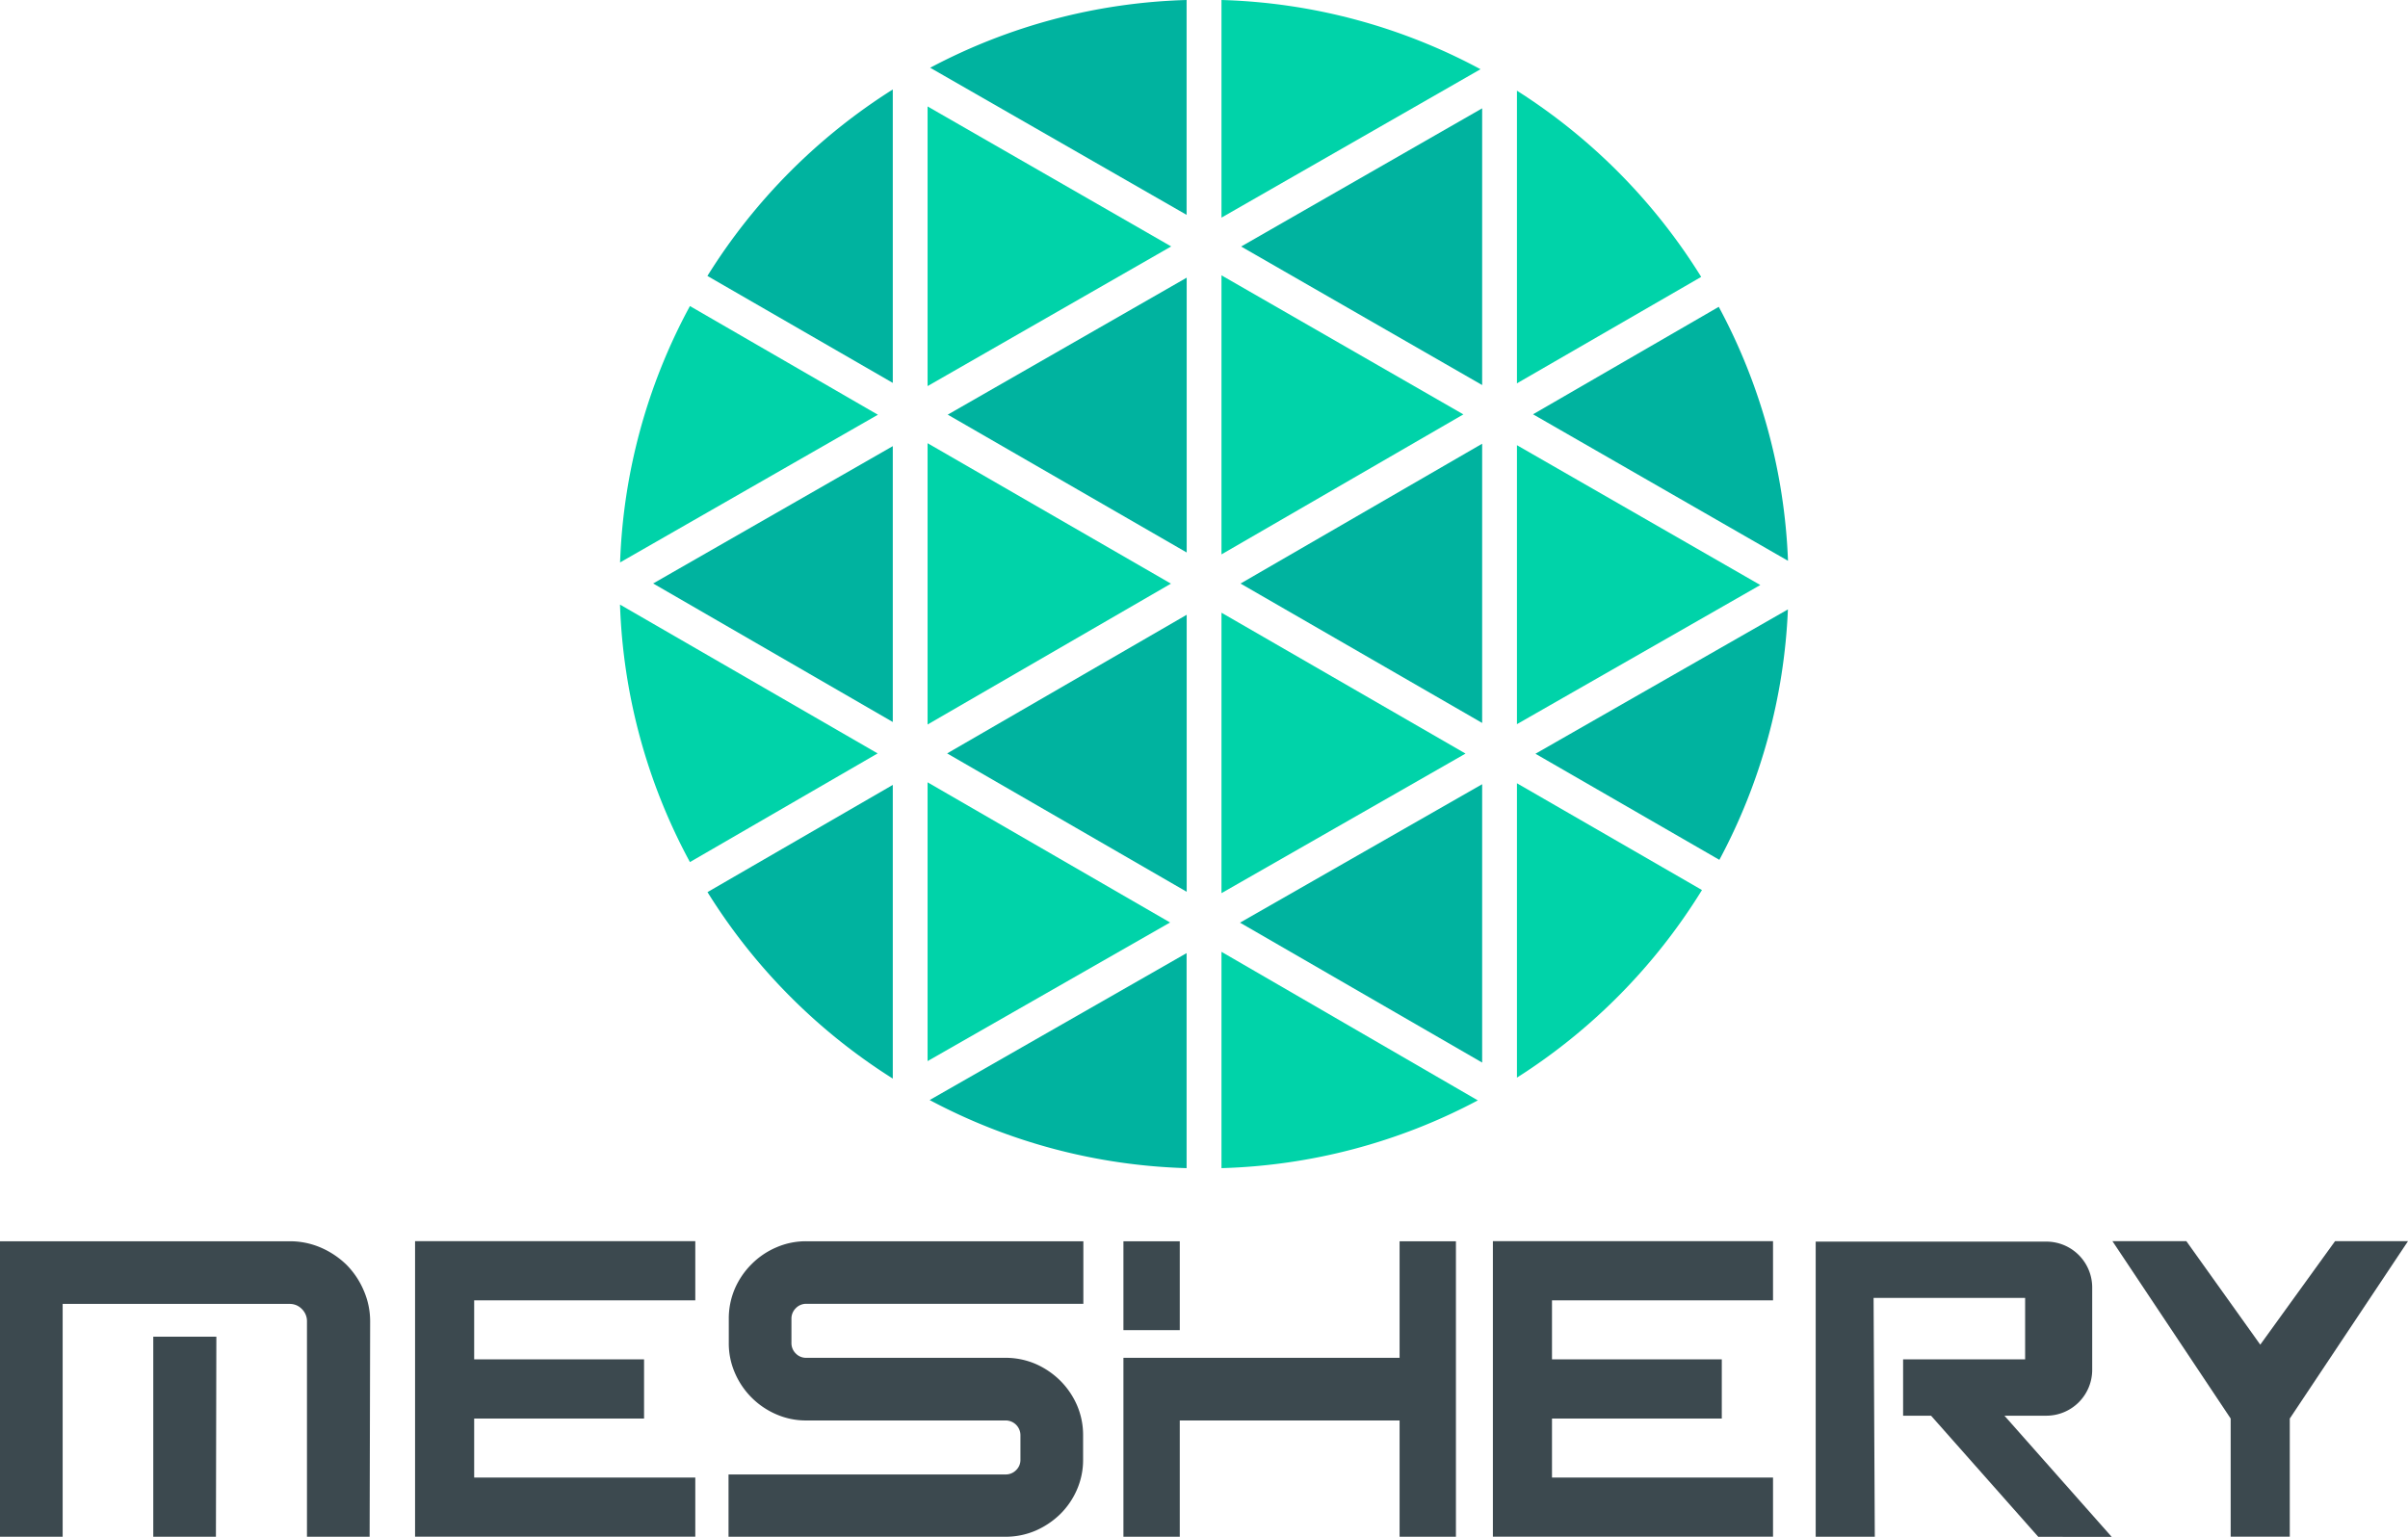
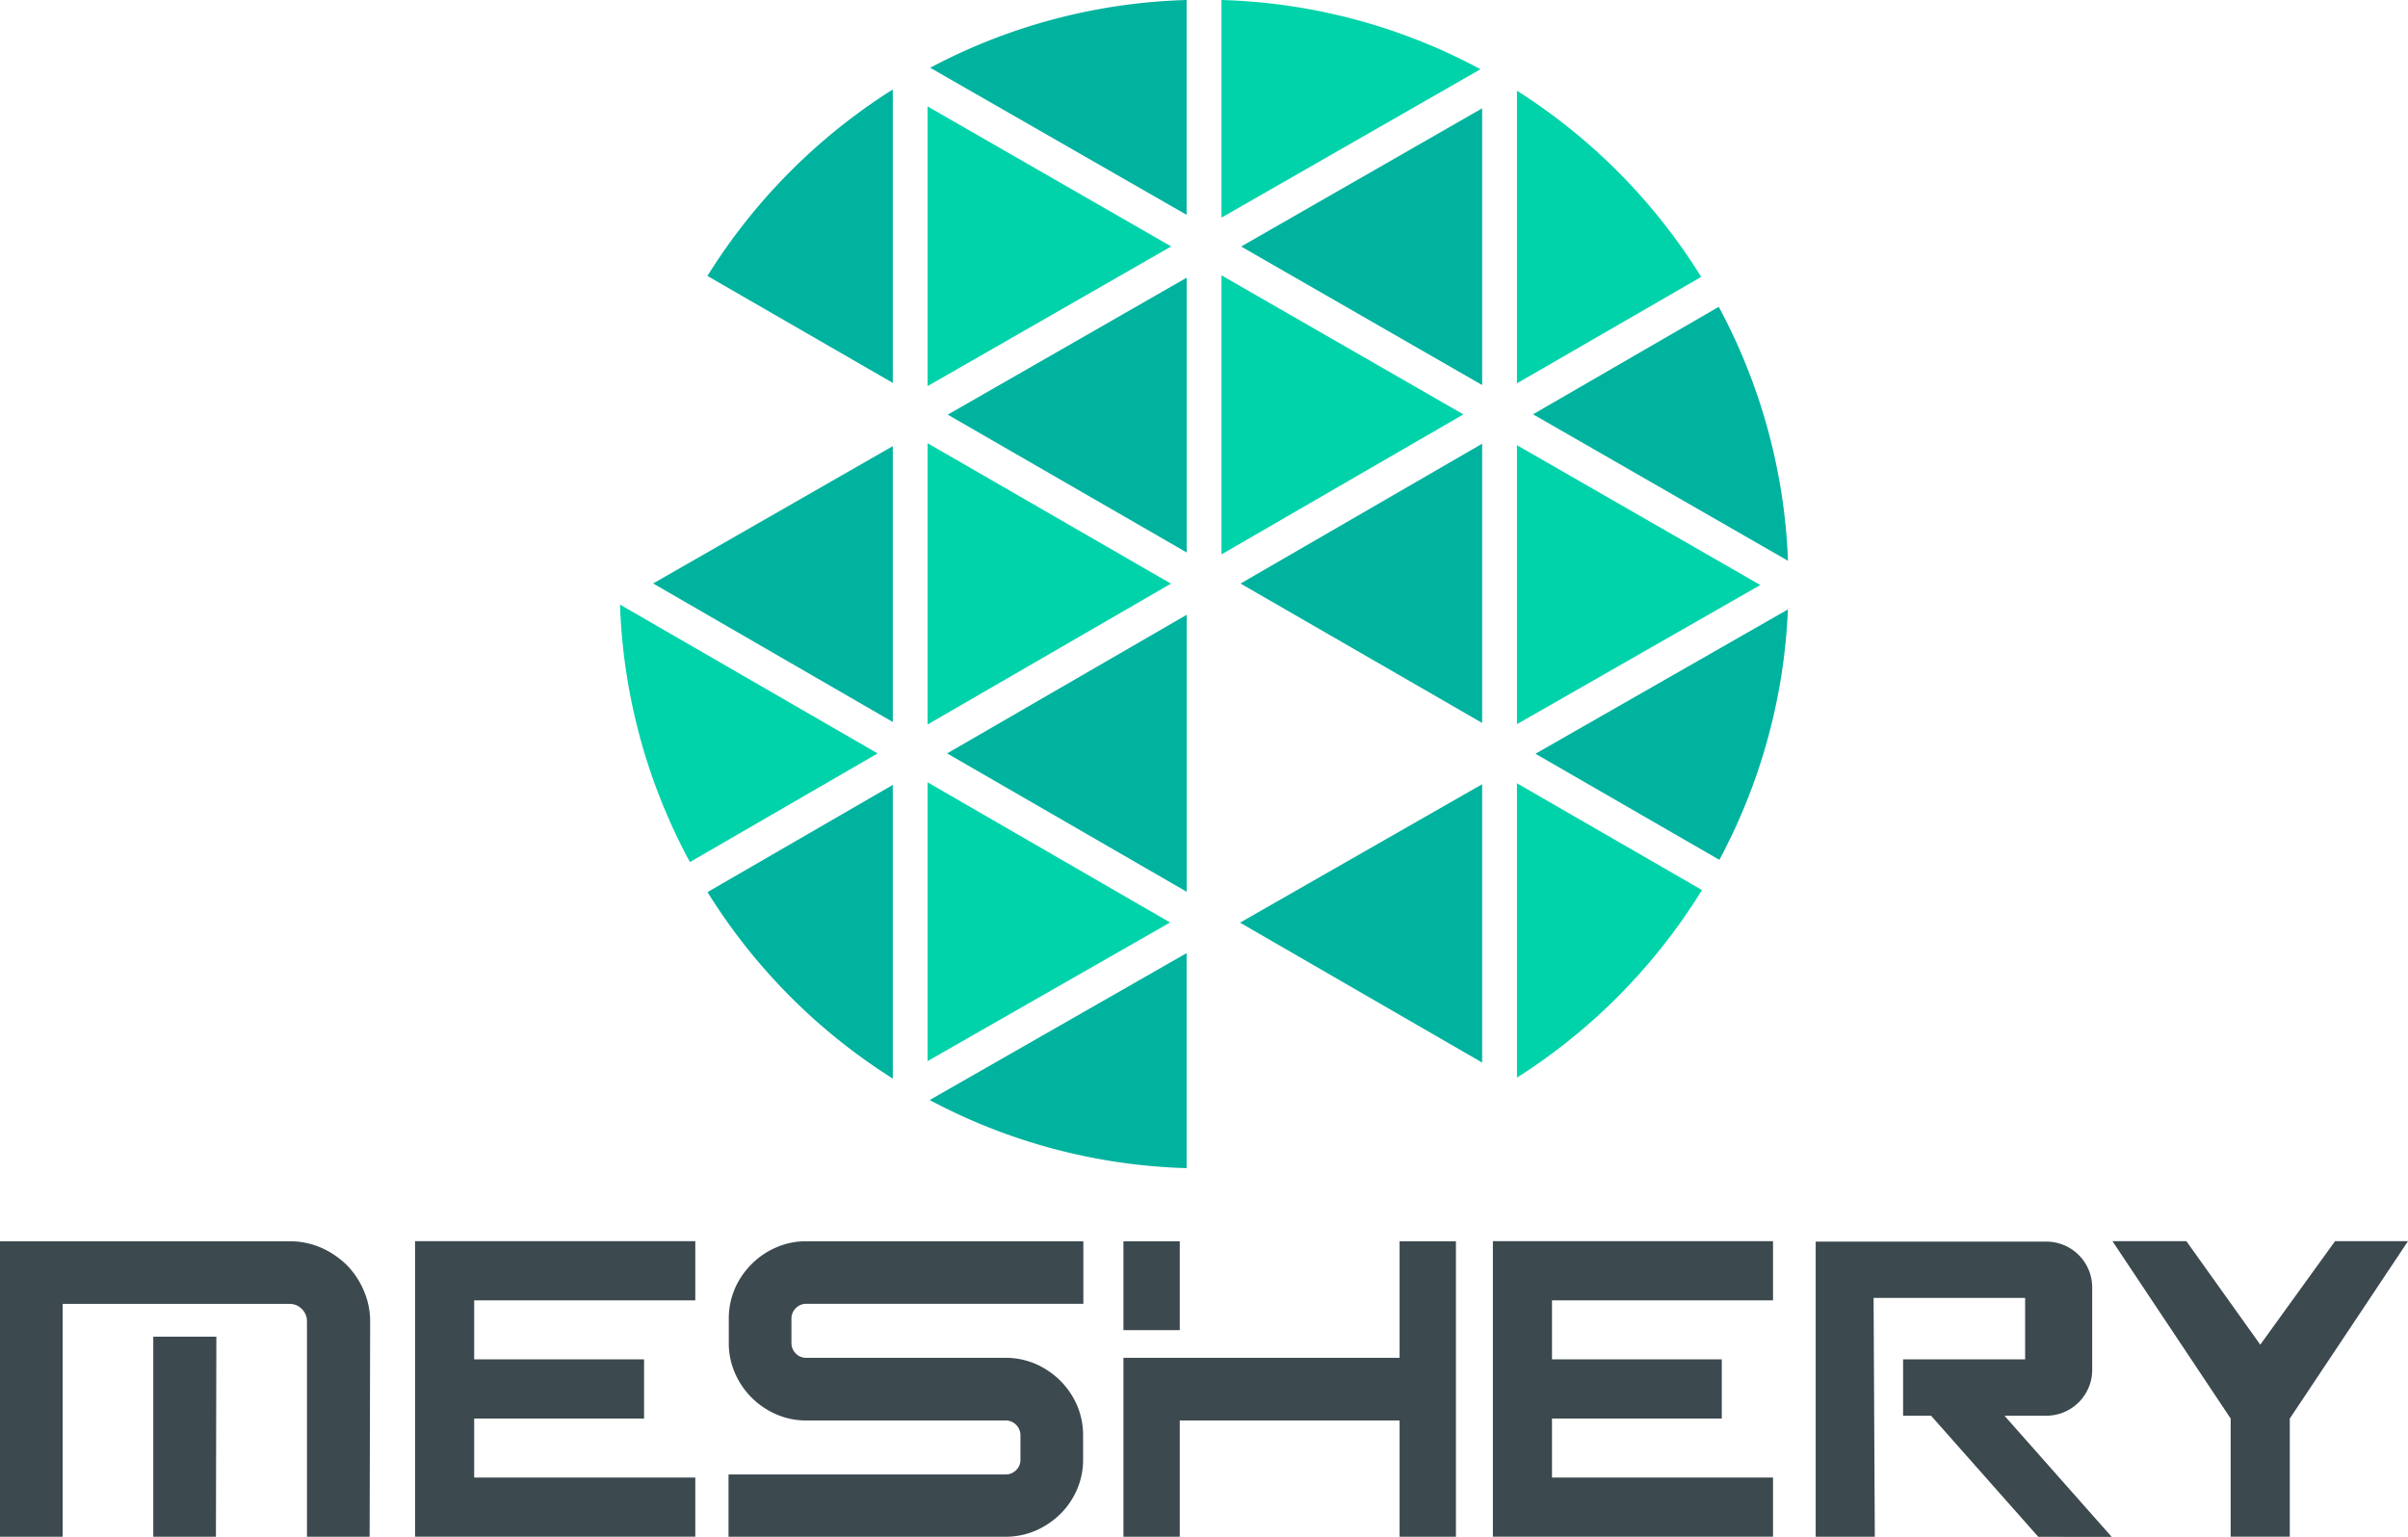
<svg xmlns="http://www.w3.org/2000/svg" id="Layer_1" data-name="Layer 1" viewBox="0 0 278.24 177.6">
  <title>meshery-logo-light-text</title>
  <polygon points="141.14 31.82 141.14 64.07 169.09 47.89 141.14 31.82" style="fill:#00d3a9" />
-   <polygon points="141.14 70.81 141.14 103.22 169.34 87.09 141.14 70.81" style="fill:#00d3a9" />
  <polygon points="137.12 63.85 137.12 32.09 109.51 47.92 137.12 63.85" style="fill:#00b39f" />
  <path d="M81.75,103.1a67.68,67.68,0,0,0,21.41,21.55V90.71Z" style="fill:#00b39f" />
  <polygon points="137.12 103.06 137.12 71.05 109.44 87.07 137.12 103.06" style="fill:#00b39f" />
  <polygon points="107.18 122.63 135.2 106.61 107.18 90.41 107.18 122.63" style="fill:#00d3a9" />
  <polygon points="171.26 122.8 171.26 90.63 143.28 106.63 171.26 122.8" style="fill:#00b39f" />
  <path d="M198.67,99.37a67.22,67.22,0,0,0,7.92-28.94L177.42,87.11Z" style="fill:#00b39f" />
  <polygon points="175.28 83.69 203.4 67.61 175.28 51.45 175.28 83.69" style="fill:#00d3a9" />
  <polygon points="171.26 44.5 171.26 12.52 143.41 28.49 171.26 44.5" style="fill:#00b39f" />
  <polygon points="171.26 83.55 171.26 51.28 143.34 67.44 171.26 83.55" style="fill:#00b39f" />
  <polygon points="139.13 135.02 139.13 135.02 139.12 135.02 139.13 135.02" style="fill:#00b39f" />
  <polygon points="107.18 51.22 107.18 83.73 135.3 67.45 107.18 51.22" style="fill:#00d3a9" />
  <path d="M137.11,0a67.15,67.15,0,0,0-29.63,7.83l29.63,17Z" style="fill:#00b39f" />
  <polygon points="107.18 12.3 107.18 44.62 135.33 28.48 107.18 12.3" style="fill:#00d3a9" />
  <path d="M103.16,10.34A67.92,67.92,0,0,0,81.74,31.89l21.42,12.36Z" style="fill:#00b39f" />
  <path d="M171.07,8a67.15,67.15,0,0,0-29.93-8V25.15Z" style="fill:#00d3a9" />
  <path d="M71.64,69.87a67.28,67.28,0,0,0,8.08,29.76l21.69-12.56Z" style="fill:#00d3a9" />
-   <path d="M79.72,35.37A67,67,0,0,0,71.65,65l29.79-17.07Z" style="fill:#00d3a9" />
  <path d="M107.42,127.13A67.13,67.13,0,0,0,137.11,135V110.15Z" style="fill:#00b39f" />
  <path d="M196.57,32a67.83,67.83,0,0,0-21.29-21.52V44.3Z" style="fill:#00d3a9" />
  <path d="M175.28,124.54a67.89,67.89,0,0,0,21.38-21.68L175.28,90.52Z" style="fill:#00d3a9" />
  <path d="M206.6,64.81a67.33,67.33,0,0,0-8-29.35L177.14,47.88Z" style="fill:#00b39f" />
-   <path d="M141.14,135a67.11,67.11,0,0,0,29.62-7.83L141.14,110Z" style="fill:#00d3a9" />
  <polygon points="103.16 83.44 103.16 51.56 75.47 67.43 103.16 83.44" style="fill:#00b39f" />
  <polygon points="172.5 148.82 172.5 150.28 172.5 157.1 172.5 165.44 172.5 177.59 204.87 177.59 204.87 170.76 179.33 170.76 179.33 165.44 179.33 163.94 198.95 163.94 198.95 157.1 179.33 157.1 179.33 150.28 204.87 150.28 204.87 143.44 172.5 143.44 172.5 148.82" style="fill:#3c494f" />
  <polygon points="47.96 148.82 47.96 150.28 47.96 157.1 47.96 165.44 47.96 177.59 80.34 177.59 80.34 170.76 54.79 170.76 54.79 165.44 54.79 163.94 74.42 163.94 74.42 157.1 54.79 157.1 54.79 150.28 80.34 150.28 80.34 143.44 47.96 143.44 47.96 148.82" style="fill:#3c494f" />
  <path d="M125.15,168.67a8.56,8.56,0,0,1-.7,3.46,9,9,0,0,1-1.94,2.85,9.52,9.52,0,0,1-2.84,1.91,8.78,8.78,0,0,1-3.49.71h-32v-7.2h32a1.67,1.67,0,0,0,1.23-.5,1.64,1.64,0,0,0,.5-1.23v-2.78a1.71,1.71,0,0,0-1.73-1.73h-23a8.53,8.53,0,0,1-3.46-.7,9.12,9.12,0,0,1-4.81-4.81,8.53,8.53,0,0,1-.7-3.46v-2.77a8.74,8.74,0,0,1,.7-3.49,9.13,9.13,0,0,1,1.94-2.84,9,9,0,0,1,2.87-1.94,8.53,8.53,0,0,1,3.46-.7h32v7.23h-32a1.64,1.64,0,0,0-1.23.51,1.67,1.67,0,0,0-.5,1.23v2.77a1.67,1.67,0,0,0,.5,1.23,1.64,1.64,0,0,0,1.23.5h23a8.78,8.78,0,0,1,3.49.71,9.4,9.4,0,0,1,2.84,1.93,9.18,9.18,0,0,1,1.94,2.85,8.69,8.69,0,0,1,.7,3.48Z" style="fill:#3c494f" />
  <path d="M168.23,177.6h-6.51V164.16h-25.4V177.6h-6.51V156.92h31.91V143.45h6.51Zm-31.91-23.88h-6.51V143.45h6.51Z" style="fill:#3c494f" />
  <polygon points="261.17 155.4 252.63 143.44 244.09 143.44 257.75 163.94 257.75 177.59 264.58 177.59 264.58 163.94 278.24 143.44 269.81 143.44 261.17 155.4" style="fill:#3c494f" />
  <path d="M216.49,150H234v7.1H219.9v6.51h3.23l12.39,14H244l-12.39-14h4.84a5.3,5.3,0,0,0,5.3-5.3v-9.52a5.3,5.3,0,0,0-5.3-5.3H209.8V177.6h6.83Z" style="fill:#3c494f" />
  <path d="M42.71,177.6H35.47V152.69a1.91,1.91,0,0,0-.16-.78,2,2,0,0,0-.43-.63,2,2,0,0,0-.64-.44,2,2,0,0,0-.77-.15H0v-7.24H33.47a9,9,0,0,1,3.57.72,9.85,9.85,0,0,1,3,2,9.49,9.49,0,0,1,2,3,8.89,8.89,0,0,1,.73,3.58Zm-35.47,0H0V150.69l7.24-2Zm17.71,0H17.71V154.48H25Z" style="fill:#3c494f" />
</svg>